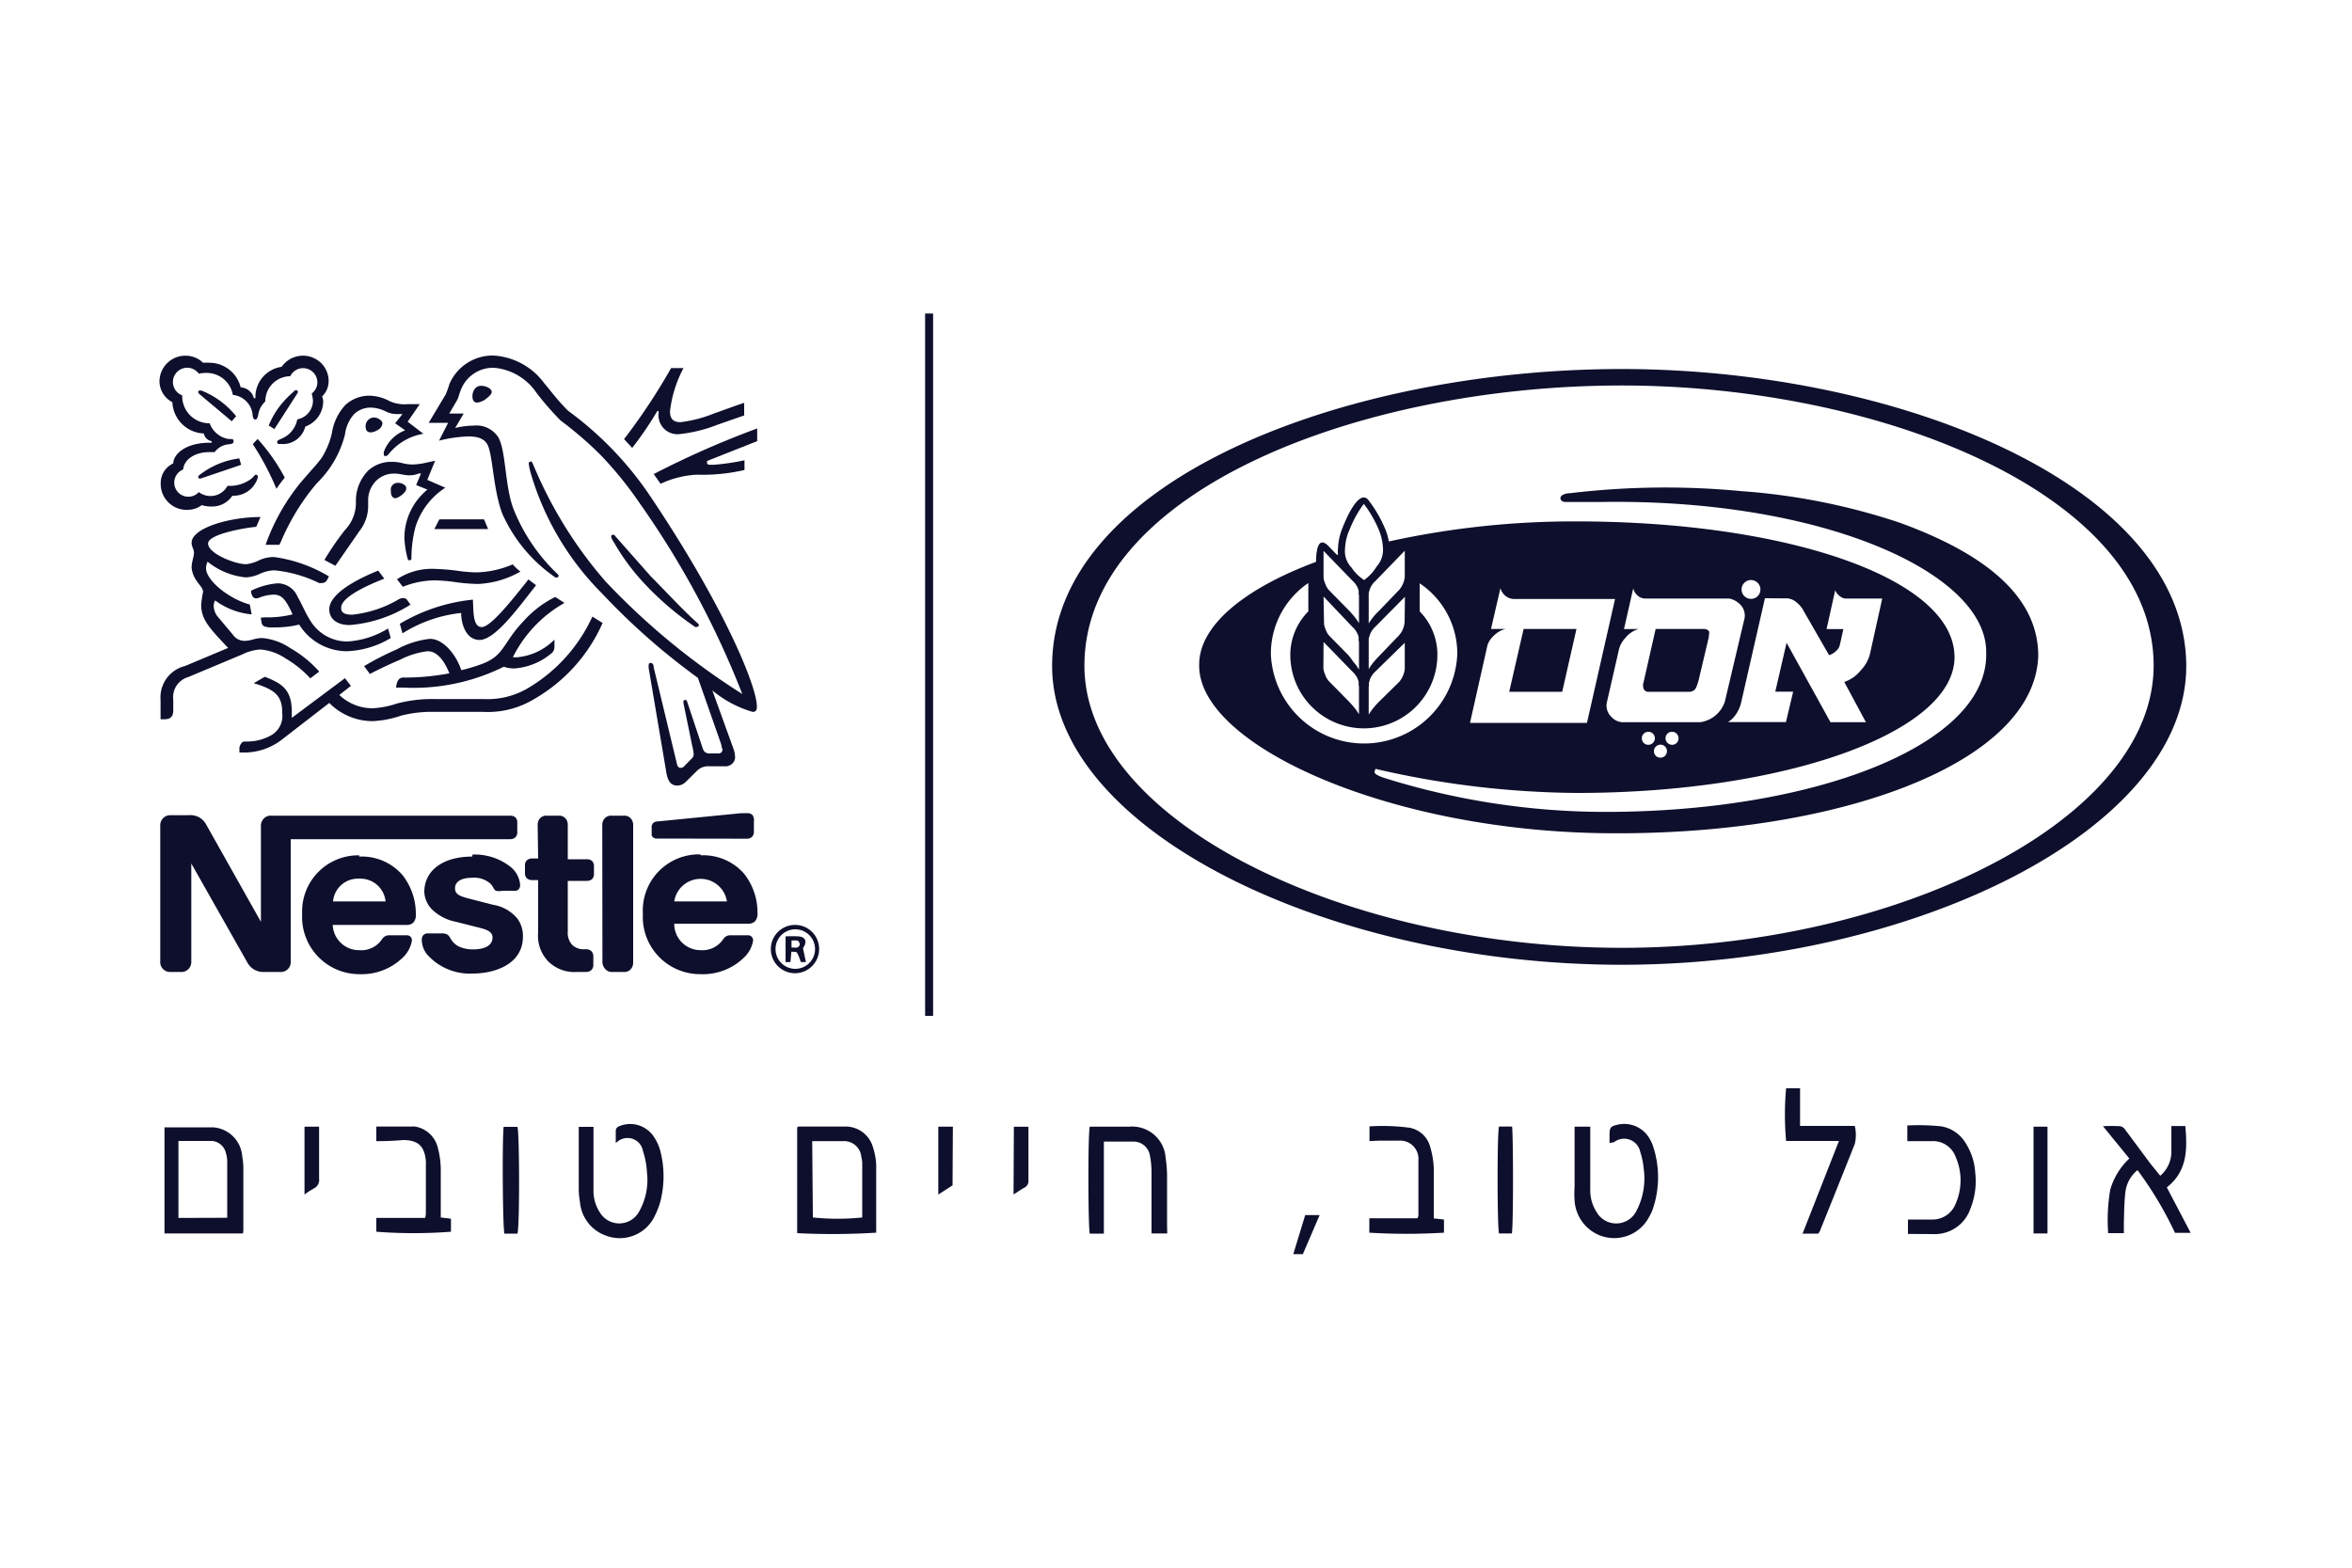
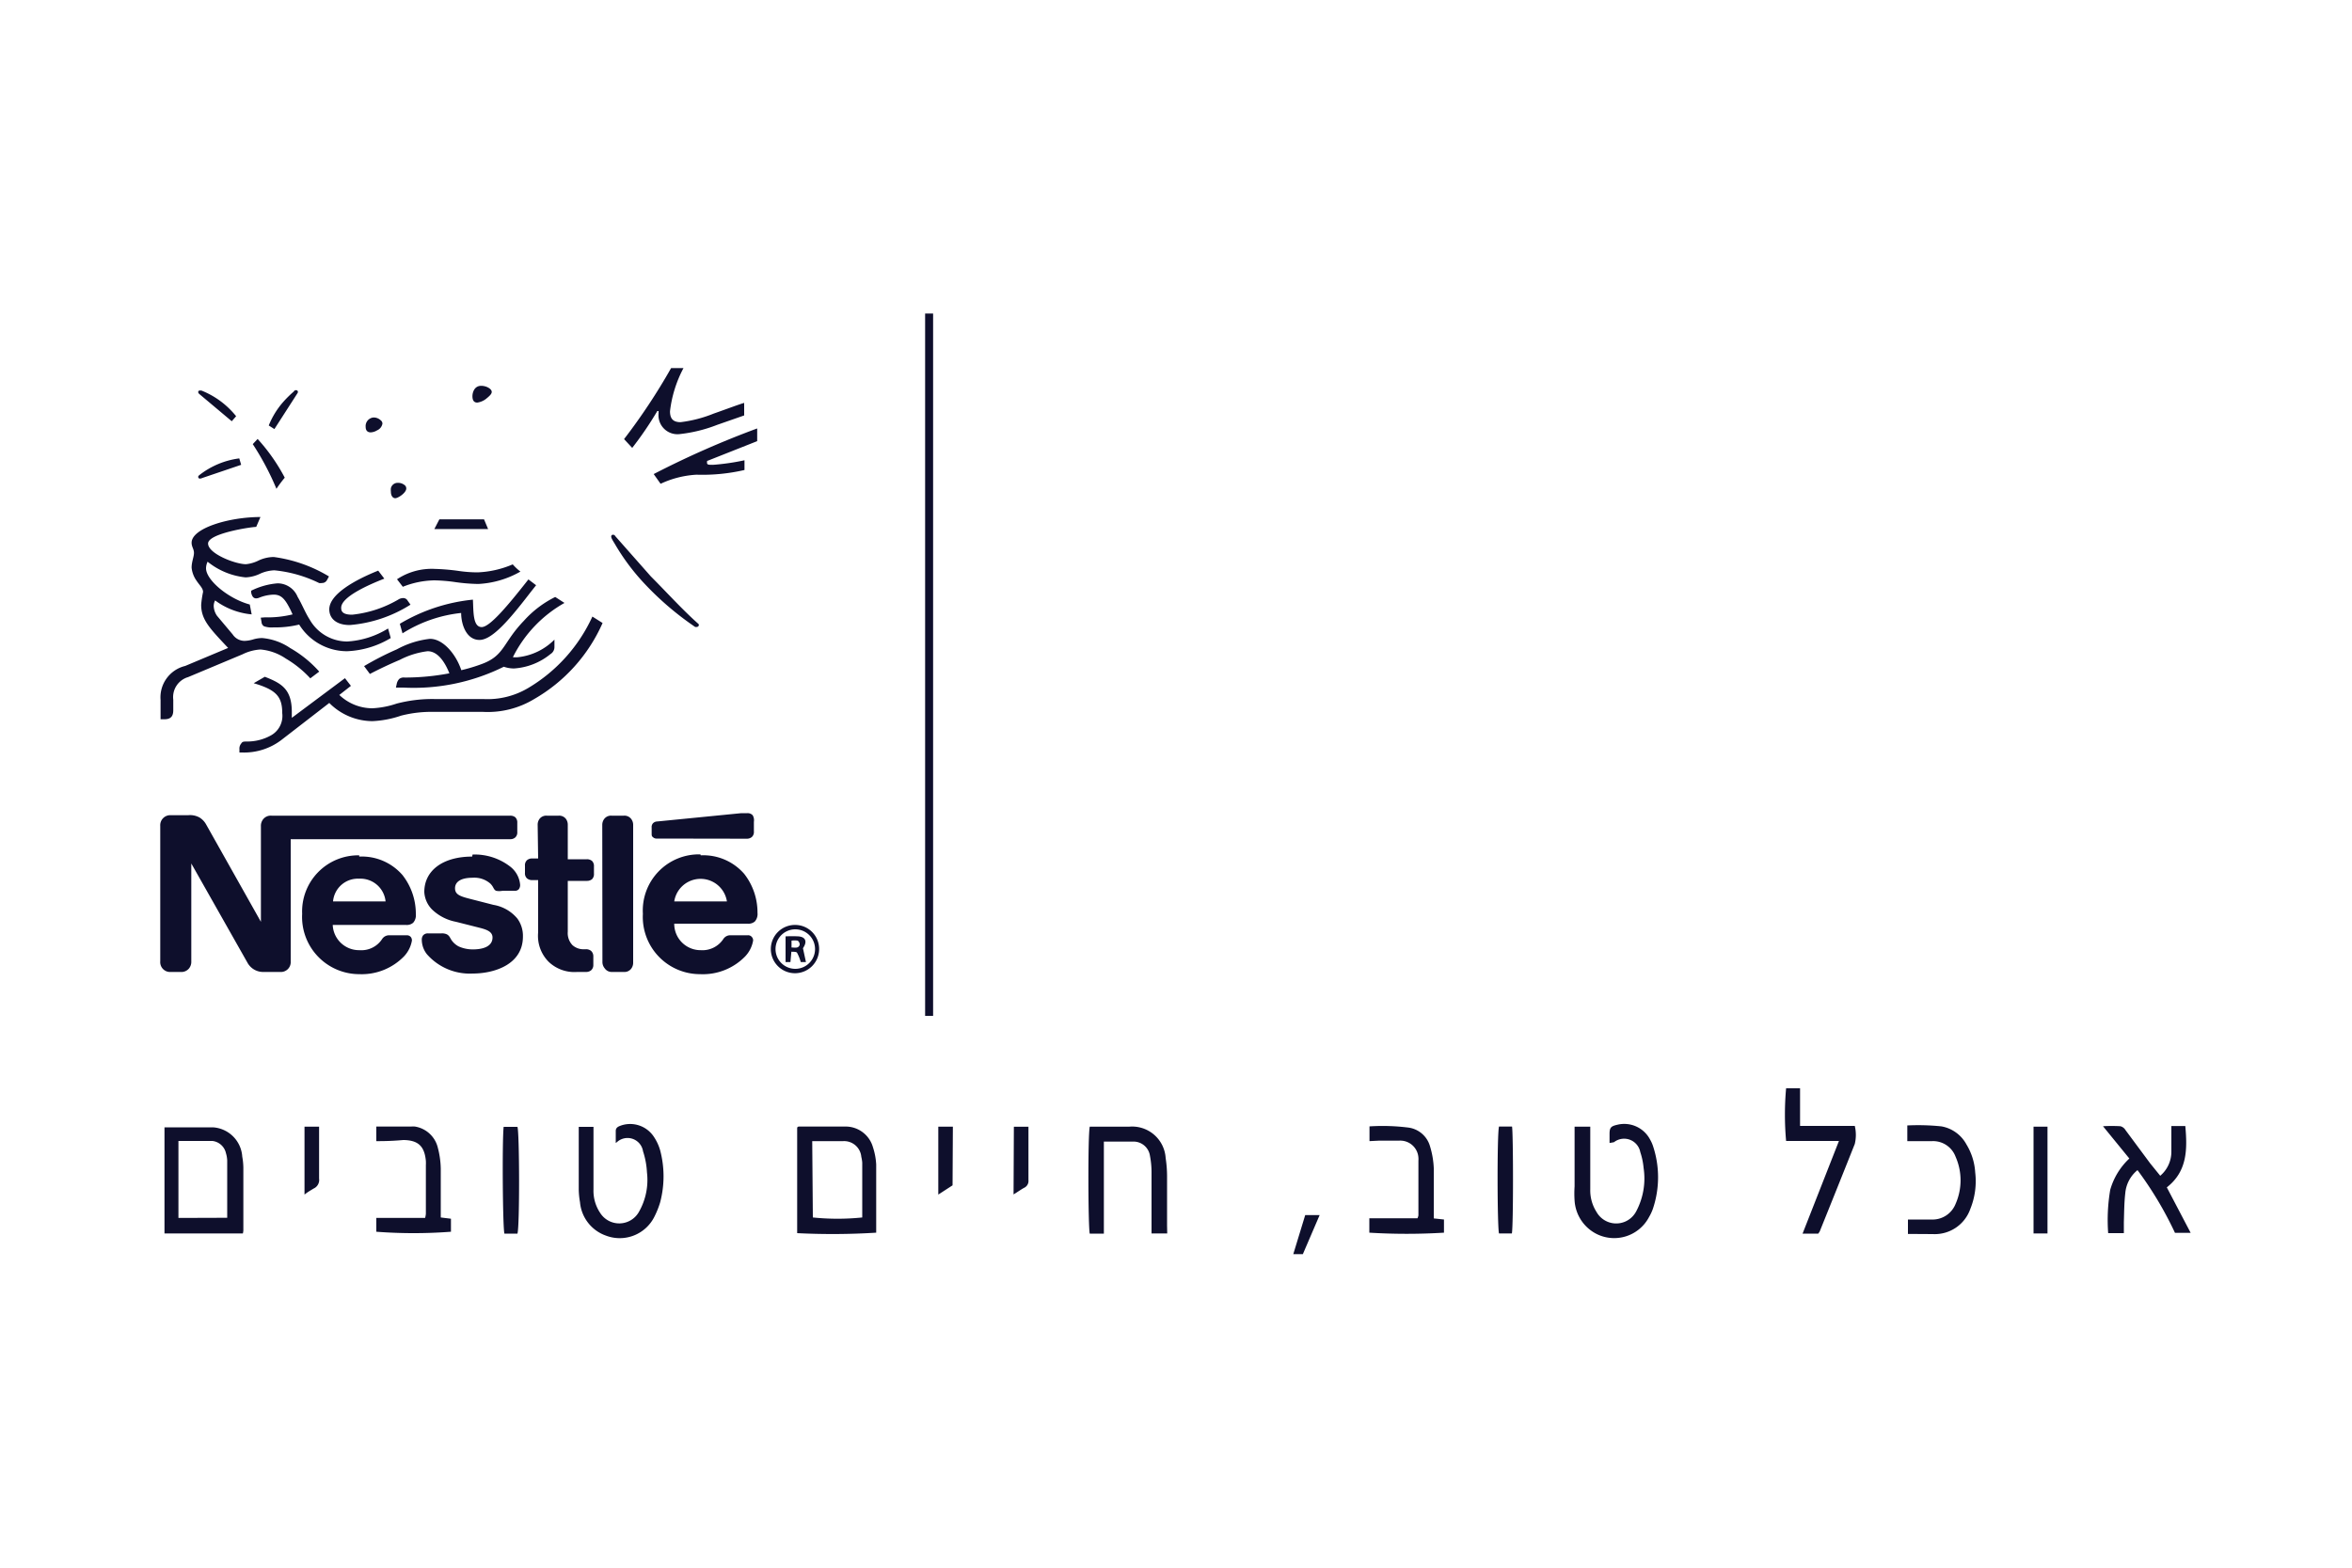
<svg xmlns="http://www.w3.org/2000/svg" viewBox="0 0 150 100" fill="#0e0f2c">
-   <path d="M103.43 23.54c-17.77 0-36.33 7.18-36.33 18.94 0 10.49 17.63 19.06 36.33 19.06 18.49 0 36-8.57 36-19.06-.04-11.59-18.53-18.94-36-18.94zm0 36.92c-17.64 0-34.27-8.08-34.27-18 0-11.09 17.51-17.87 34.27-17.87 16.47 0 33.92 6.94 33.92 17.87-.01 9.92-16.49 18-33.93 18zm-7.18-16.33h3.38l.91-4.01h-3.37l-.92 4.01zm8.82 0h2.66a.48.48 0 0 0 .44-.27 3.48 3.48 0 0 0 .21-.68l.6-2.54c0-.17.06-.27 0-.39a.42.42 0 0 0-.32-.13h-3.07l-.77 3.4a.6.6 0 0 0 0 .4.32.32 0 0 0 .25.21zm16.05-10.8a41 41 0 0 0-10.05-2 51.11 51.11 0 0 0-10.94.13c-.26 0-.63.11-.61.33s.26.24.43.23h2.18c14.08-.22 24.62 4.52 24.54 9.62.16 5.9-11 10.15-24.28 10.15a47.25 47.25 0 0 1-13.89-2.1c-.43-.13-.92-.3-.83-.5s0-.15.25-.1a58.23 58.23 0 0 0 12.65 1.49c13.3 0 24.08-3.87 24.08-8.66 0-5.06-10.78-8.66-24.08-8.66a54.81 54.81 0 0 0-12 1.28 3.49 3.49 0 0 0-.26-.87 8.13 8.13 0 0 0-1-1.72c-.64-.92-1.55 1.36-1.69 1.72h0a3.83 3.83 0 0 0-.29 1.33 1.7 1.7 0 0 0 0 .39h-.07l-.53-.55c-.65-.67-.79.21-.8 1-4.59 1.71-7.45 4.07-7.45 6.54-.15 5.08 11.93 10.62 25.94 10.77 14.78.16 27.33-4.43 27.57-11.3.01-3.73-3.26-6.49-8.87-8.52zm-16 14.18a.41.41 0 0 1-.41-.42.41.41 0 0 1 .41-.41.41.41 0 0 1 .42.41.42.42 0 0 1-.41.42zm.78.82a.41.41 0 0 1-.42-.41.42.42 0 0 1 .42-.42.41.41 0 0 1 .41.42.41.41 0 0 1-.4.41zm.74-.82a.42.42 0 0 1-.42-.42.41.41 0 0 1 .42-.41.41.41 0 0 1 .41.41.41.41 0 0 1-.4.42zm7.36-9.34a1 1 0 0 1 .57.25 1.7 1.7 0 0 1 .48.59l1.6 2.78a1 1 0 0 0 .43-.25.73.73 0 0 0 .26-.41l.22-1h-1.07l.55-2.48a.84.84 0 0 0 .22.31.73.73 0 0 0 .4.22h2.38l-.79 3.57a2.35 2.35 0 0 1-.57 1 2.27 2.27 0 0 1-1.06.75l1.38 2.57h-2.26l-2.8-5.07-.72 3.12h1.14l-.46 1.94h-3.69a1.81 1.81 0 0 0 .58-.62 2.33 2.33 0 0 0 .28-.75l1.49-6.53zM111.67 37a.6.6 0 0 1 .6.6.59.59 0 0 1-.6.6.6.6 0 1 1 0-1.2zm-8.1 3.13l.59-2.6a.78.78 0 0 0 .2.38.75.75 0 0 0 .59.27h5.32a1.19 1.19 0 0 1 .57.26 1 1 0 0 1 .39 1.12L110 44.77a2 2 0 0 1-.42.7 1.84 1.84 0 0 1-.76.5 1.53 1.53 0 0 1-.42.1h-4.88a1 1 0 0 1-.73-.32 1 1 0 0 1-.32-.91l.77-3.37a1.65 1.65 0 0 1 .42-.78 1.73 1.73 0 0 1 .84-.57zm-8.7 1a1.53 1.53 0 0 1 .43-.61 1.51 1.51 0 0 1 .73-.4h-.94l.6-2.6A1 1 0 0 0 96 38a.92.92 0 0 0 .53.21H103l-1.79 7.9h-7.46zm-5.28-6v1.65a1.43 1.43 0 0 1-.1.42 1.45 1.45 0 0 1-.26.43L88 38.91c-.13.13-.21.2-.33.34a3.85 3.85 0 0 0-.38.52V38c0-.25 0-.17.08-.44a1.27 1.27 0 0 1 .35-.5zm-2.23 8.22a1.37 1.37 0 0 1 .35-.51L89.59 41v1.65a1.43 1.43 0 0 1-.1.42 1.45 1.45 0 0 1-.26.43L88 44.71a5.46 5.46 0 0 0-.33.35 4.6 4.6 0 0 0-.38.52v-1.76c.04-.25-.03-.17.07-.44zm2.22-3.66a1.51 1.51 0 0 1-.1.42 1.41 1.41 0 0 1-.26.42L88 41.8c-.13.14-.21.21-.33.36a3.31 3.31 0 0 0-.38.52v-1.76c0-.26 0-.17.08-.44a1.3 1.3 0 0 1 .35-.51l1.88-1.9zM85.78 35a3.23 3.23 0 0 1 .3-1.24 7 7 0 0 1 .9-1.62h0a7.65 7.65 0 0 1 .94 1.62A3.41 3.41 0 0 1 88.2 35a1.56 1.56 0 0 1-.4 1.13 3 3 0 0 1-.8.87 2.8 2.8 0 0 1-.81-.8 1.5 1.5 0 0 1-.41-1.2zm-1.37.14l1.85 1.91a1.27 1.27 0 0 1 .35.5c.09.27 0 .19.06.44v1.76a3.85 3.85 0 0 0-.38-.52 5.31 5.31 0 0 0-.32-.35l-1.22-1.24a1.22 1.22 0 0 1-.24-.43 1 1 0 0 1-.1-.42zm0 2.91L86.26 40a1.3 1.3 0 0 1 .35.51c.09.27 0 .18.06.44v1.76a3.31 3.31 0 0 0-.38-.52 3.73 3.73 0 0 0-.29-.39l-1.22-1.24a1.1 1.1 0 0 1-.24-.42 1 1 0 0 1-.1-.42zm0 2.9l1.85 1.9a1.37 1.37 0 0 1 .35.51c.09.27 0 .19.06.44v1.76a3.85 3.85 0 0 0-.38-.52 5.31 5.31 0 0 0-.32-.35l-1.22-1.24a1.22 1.22 0 0 1-.25-.45 1 1 0 0 1-.1-.42zm-3.36.75a5.45 5.45 0 0 1 2.39-4.51V39a3.93 3.93 0 0 0-1.15 2.77 4.69 4.69 0 0 0 9.38 0A3.92 3.92 0 0 0 90.54 39v-1.79a5.4 5.4 0 0 1 2.4 4.51 5.95 5.95 0 0 1-11.89 0zm-39.5-9.93h0a21.79 21.79 0 0 0-5.31-5.56c-.68-.66-1.2-1.39-1.52-1.75a4.34 4.34 0 0 0-3.24-1.78 3 3 0 0 0-2.82 1.82 6.34 6.34 0 0 1-.23.65l-1.09 1.82h1.24L28 28.11a8.36 8.36 0 0 1 1.88-.27c.6 0 1 .14 1.21.52.35.7.35 2.81.94 4.4a9.75 9.75 0 0 0 3.4 4.08h.07a.11.11 0 0 0 .12-.11.11.11 0 0 0-.05-.1 11.71 11.71 0 0 1-2.83-4.18c-.55-1.49-.46-3.59-.94-4.52a1.65 1.65 0 0 0-1.6-.78 5.21 5.21 0 0 0-1.17.15l.54-.92h-.92l.5-.85c.1-.19.12-.36.23-.63a2.2 2.2 0 0 1 2.12-1.44 3.65 3.65 0 0 1 2.73 1.62 18.89 18.89 0 0 0 1.53 1.75A23.31 23.31 0 0 1 38.28 29a23.68 23.68 0 0 1 2.51 3.09 57.05 57.05 0 0 1 6.55 12.18h0a45 45 0 0 1-8.72-7.18 27.19 27.19 0 0 1-4.42-7l-.24-.55c-.08-.18-.07-.09-.12-.09a.11.11 0 0 0-.12.11 4.33 4.33 0 0 0 .11.56 18 18 0 0 0 4.56 7.73 43 43 0 0 0 6.12 5.39l1.45 4.14a1.16 1.16 0 0 1 .07.31.24.24 0 0 1-.03.31.29.29 0 0 1-.22.06h-.48a.47.47 0 0 1-.33-.08.51.51 0 0 1-.15-.23l-1-3c0-.08-.07-.1-.13-.1a.11.11 0 0 0-.11.11 2.84 2.84 0 0 0 .05.3l.52 2.53a3.25 3.25 0 0 1 .09.51.36.36 0 0 1-.13.29l-.45.46a.32.32 0 0 1-.26.13c-.1 0-.19-.07-.23-.26l-1.48-6.15c0-.18-.08-.28-.19-.28s-.13.06-.13.14a1.11 1.11 0 0 0 0 .19l1.14 6.74c.1.48.28.75.69.75a.78.78 0 0 0 .54-.24l.68-.67a1 1 0 0 1 .8-.32h1a.61.61 0 0 0 .48-.17.56.56 0 0 0 .18-.44 1.74 1.74 0 0 0-.13-.58l-1.32-3.65h0A7.09 7.09 0 0 0 48 45.41c.17 0 .27-.07.27-.33.02-1.24-2.04-6.32-6.72-13.31zm-28.16-3.53c-1.64 0-2.34.79-2.34 1.32a1.37 1.37 0 0 0-.8 1.25A1.65 1.65 0 0 0 12 32.52a1.5 1.5 0 0 0 .87-.3 1.91 1.91 0 0 0 .61.09 1.55 1.55 0 0 0 1.34-.69h.15a1.6 1.6 0 0 0 1.37-.9.68.68 0 0 0 .1-.31.12.12 0 0 0-.11-.13c-.09 0-.11.09-.28.24a2.29 2.29 0 0 1-1.54.47 1.23 1.23 0 0 1-1.83.4.9.9 0 1 1-1-1.44c.06-.66.77-1.11 1.66-1.11h.35a1.23 1.23 0 0 1 .91-.5.9.9 0 0 0 .22-.05.16.16 0 0 0 .08-.14.16.16 0 0 0-.07-.14l-.27-.01a1.55 1.55 0 0 1-1.19-1 1.73 1.73 0 0 1-1.75-1.72v-.06a.91.91 0 1 1 1.06-1.38 1.75 1.75 0 0 1 .46-.05 1.69 1.69 0 0 1 1.71 1.4 1.41 1.41 0 0 1 1.26 1.25c0 .17.06.32.17.32s.15-.13.19-.31a1.42 1.42 0 0 1 .45-.84A1.6 1.6 0 0 1 18.51 24a.91.91 0 0 1 1.73.38.88.88 0 0 1-.36.72 2.29 2.29 0 0 1 .08.48 1.22 1.22 0 0 1-1 1.17 1.68 1.68 0 0 1-.47.88c-.4.39-.81.39-.81.55s.06.14.23.14a1.47 1.47 0 0 0 1.56-1.11 1.72 1.72 0 0 0 1.14-1.53.82.82 0 0 0-.07-.39 1.37 1.37 0 0 0 .42-1 1.62 1.62 0 0 0-.5-1.15 1.66 1.66 0 0 0-2.5.26 1.94 1.94 0 0 0-1.67 2h-.1a.91.91 0 0 0-.84-.69 2.06 2.06 0 0 0-2-1.57 2.75 2.75 0 0 0-.4 0 1.58 1.58 0 0 0-1.12-.45 1.65 1.65 0 0 0-1.66 1.65 1.53 1.53 0 0 0 .83 1.32v.1a2.09 2.09 0 0 0 2 1.89.6.6 0 0 0 .5.49v.1zm5.81 2.51a13.17 13.17 0 0 0-2.26 4h.54.34l.1-.21a14.59 14.59 0 0 1 2-3.37l.3-.36A6.54 6.54 0 0 0 22 27.72a2.39 2.39 0 0 1 .57-1.29 1.51 1.51 0 0 1 1.07-.43 2.22 2.22 0 0 1 .95.24 1.55 1.55 0 0 0 .79.17h.29l-.47.59.64.45a2.31 2.31 0 0 0-1.36 1.37.41.41 0 0 0 0 .16c0 .06 0 .11.11.11s.15-.07.26-.2A3.59 3.59 0 0 1 27 27.67l-1-.77.77-1.12H26a2.31 2.31 0 0 1-1.15-.19 2.82 2.82 0 0 0-1.29-.35 2.25 2.25 0 0 0-1.55.61 3.38 3.38 0 0 0-.84 1.76 5 5 0 0 1-.68 1.63c-.34.45-.57.67-1.29 1.51zm8-1.24a4.67 4.67 0 0 1-.86.12 2.79 2.79 0 0 1-.65-.08 2.71 2.71 0 0 0-.7-.09 2.18 2.18 0 0 0-1.49.54 2.76 2.76 0 0 0-.8 2.06 2.52 2.52 0 0 1-.7 1.75 17.44 17.44 0 0 0-1.31 1.91l.7.37 1.53-2.21a2.6 2.6 0 0 0 .56-1.64v-.39a1.74 1.74 0 0 1 .53-1.2 1.6 1.6 0 0 1 1.12-.44c.4 0 .64.11 1 .11a1.58 1.58 0 0 0 .59-.12h.13l-.31.74.72.29a4 4 0 0 0-1.47 3 5.85 5.85 0 0 0 .21 1.41.11.11 0 0 0 .11.1.12.12 0 0 0 .13-.12v-.15a8.2 8.2 0 0 1 .24-1.8 4.62 4.62 0 0 1 1.92-2.56l-1.15-.5.5-1.22z" />
  <path d="M44 39.76l.33.23a.24.24 0 0 0 .12 0 .13.13 0 0 0 .12-.12.12.12 0 0 0-.06-.1c-1-.89-2-2-3-3l-2.27-2.57a.16.16 0 0 0-.14-.09.11.11 0 0 0-.12.11c0 .1.07.21.24.49a13.91 13.91 0 0 0 1.92 2.56A19.19 19.19 0 0 0 44 39.76zM16.12 28.33a17.3 17.3 0 0 1 1.51 2.85 8.19 8.19 0 0 1 .53-.71A11.8 11.8 0 0 0 16.43 28zm-1.99-2.69a5.35 5.35 0 0 0-1.29-.73h-.09a.1.1 0 0 0-.11.1s0 .07.08.13l2.06 1.73.28-.32a5.5 5.5 0 0 0-.93-.91zM19 25a.11.11 0 0 0-.11-.11c-.06 0-.1 0-.16.09a7 7 0 0 0-.72.72 5.21 5.21 0 0 0-.87 1.44l.36.23 1.46-2.27A.19.19 0 0 0 19 25zm-6.36 5.42a.11.11 0 0 0 .11.11.62.62 0 0 0 .18-.05l2.45-.83-.12-.41a5.2 5.2 0 0 0-2.55 1.07c-.05.04-.07.07-.07.11zm18.05-5.81c-.44 0-.56.43-.56.66s.07.41.31.41a1.17 1.17 0 0 0 .62-.29c.18-.15.3-.27.3-.39s-.11-.22-.27-.3a1 1 0 0 0-.4-.09zm-6.64 2.84a.57.57 0 0 0 .34-.43.27.27 0 0 0-.11-.21.66.66 0 0 0-.45-.18.55.55 0 0 0-.51.6c0 .22.11.35.32.35a.85.85 0 0 0 .41-.13zm1.86 3.71a.27.27 0 0 0-.14-.24.64.64 0 0 0-.39-.12.44.44 0 0 0-.45.34 1 1 0 0 0 0 .23c0 .24.11.41.28.41s.7-.34.7-.62zm-1.4 5.75l-.39-.51c-1.5.6-3.12 1.51-3.12 2.47 0 .54.4 1 1.31 1a8.53 8.53 0 0 0 3.87-1.3l-.18-.25a.32.32 0 0 0-.3-.17.65.65 0 0 0-.24.06 7.31 7.31 0 0 1-3 1c-.56 0-.7-.18-.7-.42-.04-.72 1.83-1.52 2.75-1.88zm-7.88 2.49l.05.28a.33.33 0 0 0 .16.27 1.46 1.46 0 0 0 .6.07 6.38 6.38 0 0 0 1.64-.18 3.59 3.59 0 0 0 3.06 1.7 5.86 5.86 0 0 0 2.78-.84l-.17-.61a5.56 5.56 0 0 1-2.61.83 2.76 2.76 0 0 1-2.39-1.4c-.28-.43-.5-1-.77-1.45a1.38 1.38 0 0 0-1.28-.86 4.58 4.58 0 0 0-1.68.47v.13c.05.21.13.36.32.36a.64.64 0 0 0 .23-.06 2.71 2.71 0 0 1 .88-.18c.5 0 .74.29 1.09 1l.12.26a6.64 6.64 0 0 1-1.77.19zm14.09.6c-.57 0-.52-1-.56-1.75a11.29 11.29 0 0 0-4.66 1.54l.17.61a8.74 8.74 0 0 1 3.74-1.3c0 .73.33 1.72 1.17 1.72s2-1.41 3.27-3.06l.34-.43-.49-.37C32.38 38.64 31.24 40 30.72 40zm11.2-13.78H42v.15a1.21 1.21 0 0 0 1.35 1.32 9.36 9.36 0 0 0 2.39-.59l1.72-.6v-.8c-.38.11-1.14.4-1.94.68a8.26 8.26 0 0 1-2.12.55c-.53 0-.67-.29-.67-.7a7.76 7.76 0 0 1 .86-2.75h-.79a38.86 38.86 0 0 1-3 4.53l.52.56a22.39 22.39 0 0 0 1.6-2.35zm3.29 3.14l3.08-1.22v-.81a58.31 58.31 0 0 0-6.6 2.91l.44.62a6.17 6.17 0 0 1 2.29-.58 11.9 11.9 0 0 0 3.06-.3v-.62a14.59 14.59 0 0 1-2 .29c-.3 0-.39 0-.39-.14s0-.1.12-.15zm-17.19 3.77l-.32.62h3.43l-.26-.62h-2.85zm-11.41 8.3a3.39 3.39 0 0 1 1.62.58 6.85 6.85 0 0 1 1.56 1.26l.57-.43a7.33 7.33 0 0 0-1.85-1.5 3.75 3.75 0 0 0-1.79-.64 2.07 2.07 0 0 0-.55.08 2.06 2.06 0 0 1-.57.1.91.91 0 0 1-.76-.41l-1-1.19a1.17 1.17 0 0 1-.21-.61.75.75 0 0 1 .09-.37 4.62 4.62 0 0 0 2.33.89l-.12-.63c-1.35-.36-2.79-1.55-2.79-2.31a1 1 0 0 1 .1-.42 4.59 4.59 0 0 0 2.42 1 2.33 2.33 0 0 0 .94-.24 2.38 2.38 0 0 1 .9-.21 8.27 8.27 0 0 1 2.85.81.47.47 0 0 0 .17 0 .36.36 0 0 0 .34-.2l.12-.22a9.16 9.16 0 0 0-3.52-1.24 2.33 2.33 0 0 0-.94.21 2.37 2.37 0 0 1-.83.25c-.68 0-2.42-.67-2.42-1.32s2.76-1.06 3.07-1.06l.27-.63c-2 0-4.39.71-4.39 1.64 0 .27.15.4.15.65s-.15.56-.15.94a1.73 1.73 0 0 0 .32.84c.19.29.41.47.41.71a6.59 6.59 0 0 0-.12.82c0 .91.51 1.46 1.52 2.54l.2.21-2.74 1.15a2.06 2.06 0 0 0-1.57 2.17v1.23h.25c.5 0 .56-.31.56-.59v-.66a1.33 1.33 0 0 1 .95-1.44l3.46-1.45a3 3 0 0 1 1.15-.31zM32.7 36a6.28 6.28 0 0 1-2.25.51 8.46 8.46 0 0 1-1.26-.1 13.66 13.66 0 0 0-1.45-.12 4 4 0 0 0-2.42.66l.37.48a5.65 5.65 0 0 1 2-.41 10.53 10.53 0 0 1 1.27.1 11.52 11.52 0 0 0 1.54.13 6 6 0 0 0 2.69-.79 3.33 3.33 0 0 1-.49-.46z" />
  <path d="M33.68 43.89a5.07 5.07 0 0 1-2.87.7h-3.13a9 9 0 0 0-2.38.29 5.67 5.67 0 0 1-1.56.3 3.07 3.07 0 0 1-2.1-.85l.74-.58-.38-.49-3.39 2.53h0v-.38c0-1.47-.68-1.83-1.72-2.24l-.71.41c1.42.42 1.82.84 1.82 1.91a1.42 1.42 0 0 1-.74 1.43 3.1 3.1 0 0 1-1.5.38c-.21 0-.3 0-.37.12a.5.5 0 0 0-.12.37V48h.16a3.92 3.92 0 0 0 2.57-.84l3-2.32A3.89 3.89 0 0 0 23.76 46a6.46 6.46 0 0 0 1.82-.35 7.76 7.76 0 0 1 2.1-.24h3.14a5.71 5.71 0 0 0 3.25-.82 10.46 10.46 0 0 0 4.36-4.85l-.65-.41a10.25 10.25 0 0 1-4.1 4.56zM36 38.46l-.59-.38a6.62 6.62 0 0 0-2 1.52c-1.34 1.39-1.22 2.2-2.64 2.74a10.76 10.76 0 0 1-1.35.41c-.33-1-1.15-2-2-2a5.72 5.72 0 0 0-2.11.67 19 19 0 0 0-2.09 1.07l.37.5a26.42 26.42 0 0 1 1.91-.9 5.24 5.24 0 0 1 1.77-.55c.69 0 1.14.78 1.39 1.41a15.34 15.34 0 0 1-2.85.27.47.47 0 0 0-.35.09.64.64 0 0 0-.16.32l-.05.23h.48a12.92 12.92 0 0 0 6.4-1.33 2 2 0 0 0 .65.11 4.09 4.09 0 0 0 2.33-.92.52.52 0 0 0 .25-.45v-.21-.26a3.85 3.85 0 0 1-2.31 1.12 1.44 1.44 0 0 1-.34 0A8.14 8.14 0 0 1 36 38.46zM16.79 52.25a.67.67 0 0 0-.15.46v6.09h0l-3.5-6.22a1.21 1.21 0 0 0-.41-.43A1.25 1.25 0 0 0 12 52h-1.1a.64.64 0 0 0-.68.68v8.64a.63.63 0 0 0 .68.68h.62a.63.63 0 0 0 .53-.22.67.67 0 0 0 .15-.46v-6.24h0l3.6 6.36a1.14 1.14 0 0 0 1 .56h1.06a.63.63 0 0 0 .68-.68v-7.79h14a.46.46 0 0 0 .32-.11.43.43 0 0 0 .13-.35v-.59a.45.45 0 0 0-.13-.35.51.51 0 0 0-.32-.1H17.32a.62.62 0 0 0-.53.22m6.12 2.31a3.58 3.58 0 0 0-3.64 3.73 3.65 3.65 0 0 0 3.65 3.85A3.76 3.76 0 0 0 25.77 61a1.94 1.94 0 0 0 .5-1 .35.35 0 0 0-.07-.23.33.33 0 0 0-.28-.11h-1.08a.53.53 0 0 0-.47.24 1.58 1.58 0 0 1-1.44.71A1.68 1.68 0 0 1 21.22 59h4.67a.62.62 0 0 0 .46-.14.72.72 0 0 0 .17-.55 4 4 0 0 0-.85-2.49 3.43 3.43 0 0 0-2.76-1.18m7.2 0c-1.84 0-3.05.87-3.05 2.26a1.72 1.72 0 0 0 .48 1.1 3 3 0 0 0 1.54.8l1.54.39c.42.11.79.24.79.61 0 .57-.6.76-1.24.76a2.17 2.17 0 0 1-.92-.19 1.29 1.29 0 0 1-.46-.41c-.1-.16-.13-.27-.29-.36a.73.73 0 0 0-.36-.06h-.83a.39.39 0 0 0-.33.13.45.45 0 0 0-.08.29 1.5 1.5 0 0 0 .32.9 3.63 3.63 0 0 0 2.93 1.24c1.35 0 3.2-.56 3.2-2.36A1.87 1.87 0 0 0 33 58.6a2.52 2.52 0 0 0-1.53-.88l-1.52-.39c-.63-.16-.93-.28-.93-.67s.34-.67 1.12-.67a1.55 1.55 0 0 1 1.14.38c.22.23.18.35.35.45a1 1 0 0 0 .42 0h.76a.33.33 0 0 0 .27-.09.43.43 0 0 0 .09-.31 1.64 1.64 0 0 0-.63-1.14 3.7 3.7 0 0 0-2.4-.77m4.18.25h-.38a.49.49 0 0 0-.33.11.43.43 0 0 0-.13.35v.46a.43.43 0 0 0 .13.35.49.49 0 0 0 .33.11h.38v3.34a2.34 2.34 0 0 0 .68 1.88 2.37 2.37 0 0 0 1.8.64h.57a.51.51 0 0 0 .32-.1.44.44 0 0 0 .15-.35V61a.46.46 0 0 0-.15-.35.51.51 0 0 0-.32-.1h-.08a1.06 1.06 0 0 1-.78-.26 1.11 1.11 0 0 1-.3-.85v-3.25h1.22a.5.5 0 0 0 .33-.11.46.46 0 0 0 .12-.35v-.46a.46.46 0 0 0-.12-.35.5.5 0 0 0-.33-.11h-1.22v-2.19a.62.62 0 0 0-.13-.4.54.54 0 0 0-.45-.19h-.76a.54.54 0 0 0-.45.19.62.62 0 0 0-.13.4zm4.1 6.6a.62.62 0 0 0 .14.4.54.54 0 0 0 .44.24h.79a.54.54 0 0 0 .45-.19.62.62 0 0 0 .14-.4v-8.79a.62.62 0 0 0-.14-.4.54.54 0 0 0-.45-.19H39a.54.54 0 0 0-.45.19.62.62 0 0 0-.14.4zM21.24 57.5a1.59 1.59 0 0 1 1.67-1.45 1.61 1.61 0 0 1 1.68 1.45zm26.38-4a.49.49 0 0 0 .33-.11.43.43 0 0 0 .13-.35v-.62A.62.62 0 0 0 48 52a.44.44 0 0 0-.33-.13h-.39l-5.36.53a.39.39 0 0 0-.28.12.36.36 0 0 0-.08.27v.35c0 .14 0 .2.07.25a.33.33 0 0 0 .27.1zm-2.95 1A3.58 3.58 0 0 0 41 58.29a3.65 3.65 0 0 0 3.65 3.85A3.76 3.76 0 0 0 47.53 61a1.94 1.94 0 0 0 .5-1 .31.31 0 0 0-.08-.23.3.3 0 0 0-.27-.11H46.6a.52.52 0 0 0-.47.24 1.6 1.6 0 0 1-1.44.71A1.68 1.68 0 0 1 43 58.92h4.68a.62.62 0 0 0 .46-.14.72.72 0 0 0 .17-.55 4 4 0 0 0-.85-2.49 3.45 3.45 0 0 0-2.77-1.18M43 57.5a1.7 1.7 0 0 1 3.36 0zm7.72 1.5a1.54 1.54 0 1 0 1.52 1.54A1.53 1.53 0 0 0 50.72 59zm0 2.8a1.26 1.26 0 1 1 0-2.52 1.26 1.26 0 0 1 0 2.52z" />
  <path d="M51.25 60.42c.23-.37.12-.65-.32-.69a7.63 7.63 0 0 0-.83 0v1.64h.31l.06-.66c.14 0 .32 0 .36.06a2.89 2.89 0 0 1 .24.6h.33l-.19-.88zm-.25-.15c-.08.24-.29.17-.52.17V60a1.58 1.58 0 0 1 .39 0 .3.3 0 0 1 .13.27zM59 20h.51v44.8h-.25H59zM15.49 78.68h-5v-6.77h.08 3a2 2 0 0 1 1.88 1.87 4.15 4.15 0 0 1 .07.7v4a1.07 1.07 0 0 1-.03.2zm-1-1v-3.66a1.85 1.85 0 0 0-.08-.46 1 1 0 0 0-.86-.78h-2.17v4.91zm36.35.98v-6.74s.07-.06.09-.06h3a1.81 1.81 0 0 1 1.74 1.31 4.27 4.27 0 0 1 .21 1.11v4.18.17a44.82 44.82 0 0 1-5.04.03zm1-1a15.38 15.38 0 0 0 3.15 0v-3.5a2.38 2.38 0 0 0-.06-.37 1.1 1.1 0 0 0-1.14-1h-1.28-.71zm-12.57-4.75v-.77c0-.24.21-.3.38-.36a1.81 1.81 0 0 1 2 .66 3.08 3.08 0 0 1 .45.93 6.48 6.48 0 0 1 0 3.33 5.56 5.56 0 0 1-.35.88 2.47 2.47 0 0 1-3.1 1.24 2.49 2.49 0 0 1-1.66-2.13 5.29 5.29 0 0 1-.08-.8V72.1v-.22h.94v.49 3.51a2.52 2.52 0 0 0 .42 1.48 1.44 1.44 0 0 0 2.48-.06 4.1 4.1 0 0 0 .51-2.52 5.11 5.11 0 0 0-.25-1.34 1 1 0 0 0-1.66-.59zm63.38 0v-.58c0-.4.09-.49.48-.58a1.86 1.86 0 0 1 2.1.93 2.32 2.32 0 0 1 .18.39 6.31 6.31 0 0 1 0 4.05 3 3 0 0 1-.24.51 2.51 2.51 0 0 1-3.31 1.1 2.56 2.56 0 0 1-1.44-2.15 6.7 6.7 0 0 1 0-.9v-3.32-.49h1v4a2.55 2.55 0 0 0 .4 1.44 1.44 1.44 0 0 0 2.54-.06 4.47 4.47 0 0 0 .46-2.76 4.4 4.4 0 0 0-.21-1 1.05 1.05 0 0 0-1.68-.63zm-28.21 5.77h-1v-.55-3.32a5.57 5.57 0 0 0-.1-1.08 1.06 1.06 0 0 0-1-.91H70.4v5.87h-.9c-.1-.33-.13-6.22 0-6.82h.35H72a2.14 2.14 0 0 1 2.34 2 7.83 7.83 0 0 1 .09 1.13v3.18zM137.77 75a2 2 0 0 0 .71-1.54v-1.14-.49h.89c.13 1.46.14 2.88-1.18 3.91l1.52 2.9h-1a22.9 22.9 0 0 0-2.39-4 2.13 2.13 0 0 0-.78 1.48c-.07.61-.07 1.23-.09 1.85v.69h-1a11.52 11.52 0 0 1 .13-2.76 4.36 4.36 0 0 1 1.22-2l-1.68-2.06a9.84 9.84 0 0 1 1.11 0 .53.53 0 0 1 .32.24l1.58 2.13.64.79zm-20.49-2.22h-3.37a18.73 18.73 0 0 1 0-3.36h.89v2.4h3.49a2.47 2.47 0 0 1 0 1.15q-1.11 2.79-2.24 5.59l-.09.13h-1zM24 72.79v-.93h2.23a1.55 1.55 0 0 1 .23 0 1.79 1.79 0 0 1 1.46 1.34 5.64 5.64 0 0 1 .19 1.35v2.56.55l.65.08v.83a31.4 31.4 0 0 1-4.76 0v-.36-.52h3.11a1.21 1.21 0 0 0 .05-.27v-3.08a2.83 2.83 0 0 0 0-.29c-.09-.94-.49-1.32-1.44-1.33a17.53 17.53 0 0 1-1.72.07zm63.34 0v-.94a13.1 13.1 0 0 1 2.51.08 1.66 1.66 0 0 1 1.35 1.19 5.55 5.55 0 0 1 .24 1.4v2.7.5l.65.07v.84a39.14 39.14 0 0 1-4.76 0v-.92h3.07a.74.74 0 0 0 .06-.18v-3.5a1.11 1.11 0 0 0 0-.19 1.16 1.16 0 0 0-1.23-1.08h-1.28zm34.34 5.92v-.92h.48 1a1.58 1.58 0 0 0 1.56-1 3.72 3.72 0 0 0 0-3 1.53 1.53 0 0 0-1.48-1h-1.6v-1a14.37 14.37 0 0 1 2.18.06 2.26 2.26 0 0 1 1.59 1.15 3.88 3.88 0 0 1 .56 1.79 4.7 4.7 0 0 1-.31 2.32 2.4 2.4 0 0 1-2.39 1.61zM33 78.69h-.83c-.11-.35-.15-5.9-.05-6.81H33c.13.33.15 6.33 0 6.81zm97.58-.01h-.89v-6.81h.89zm-34.16 0h-.82c-.11-.37-.13-6.32 0-6.82h.22.61c.08.37.09 6.35-.01 6.82zm-77-2.48v-4.33h.93v.42 2.89a.6.6 0 0 1-.36.64c-.15.1-.32.18-.57.38zm41.33-.59l-.91.59v-4.33h.93zm3.91-3.74h.93v.29 3.12a.48.48 0 0 1-.28.49c-.2.11-.39.25-.67.42l.02-4.32zM83.09 80h-.61l.76-2.49h.92z" />
</svg>